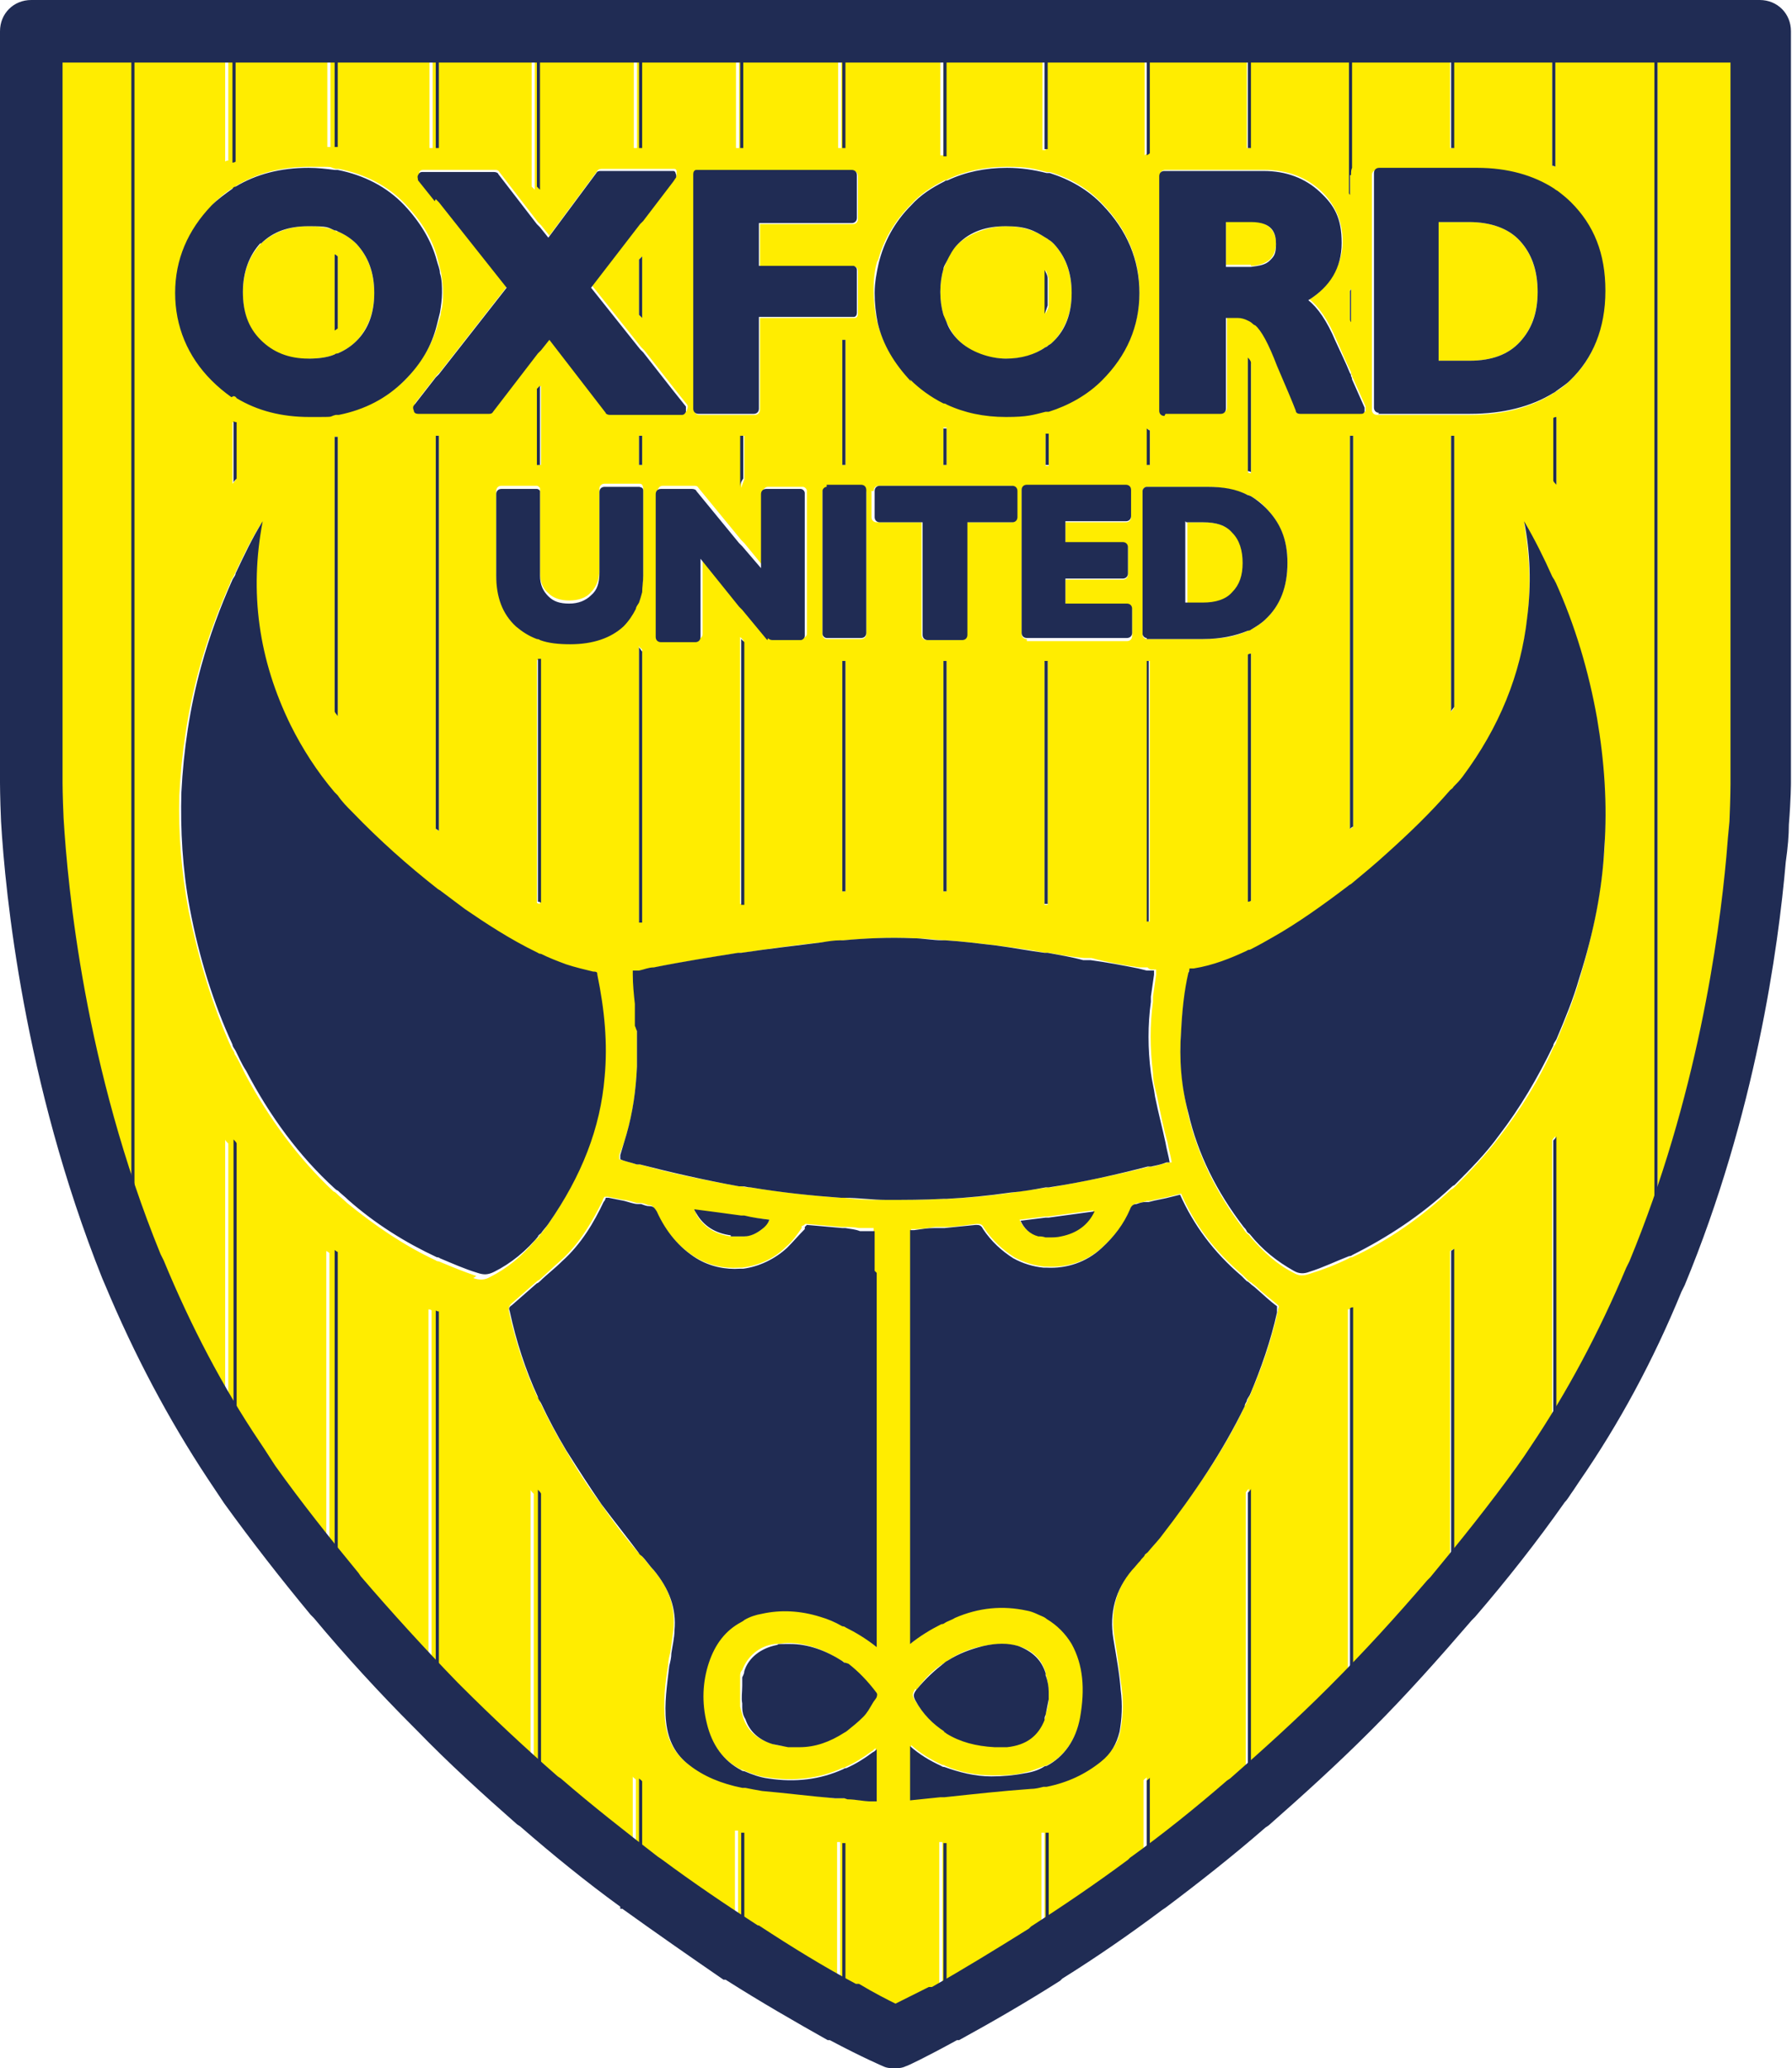
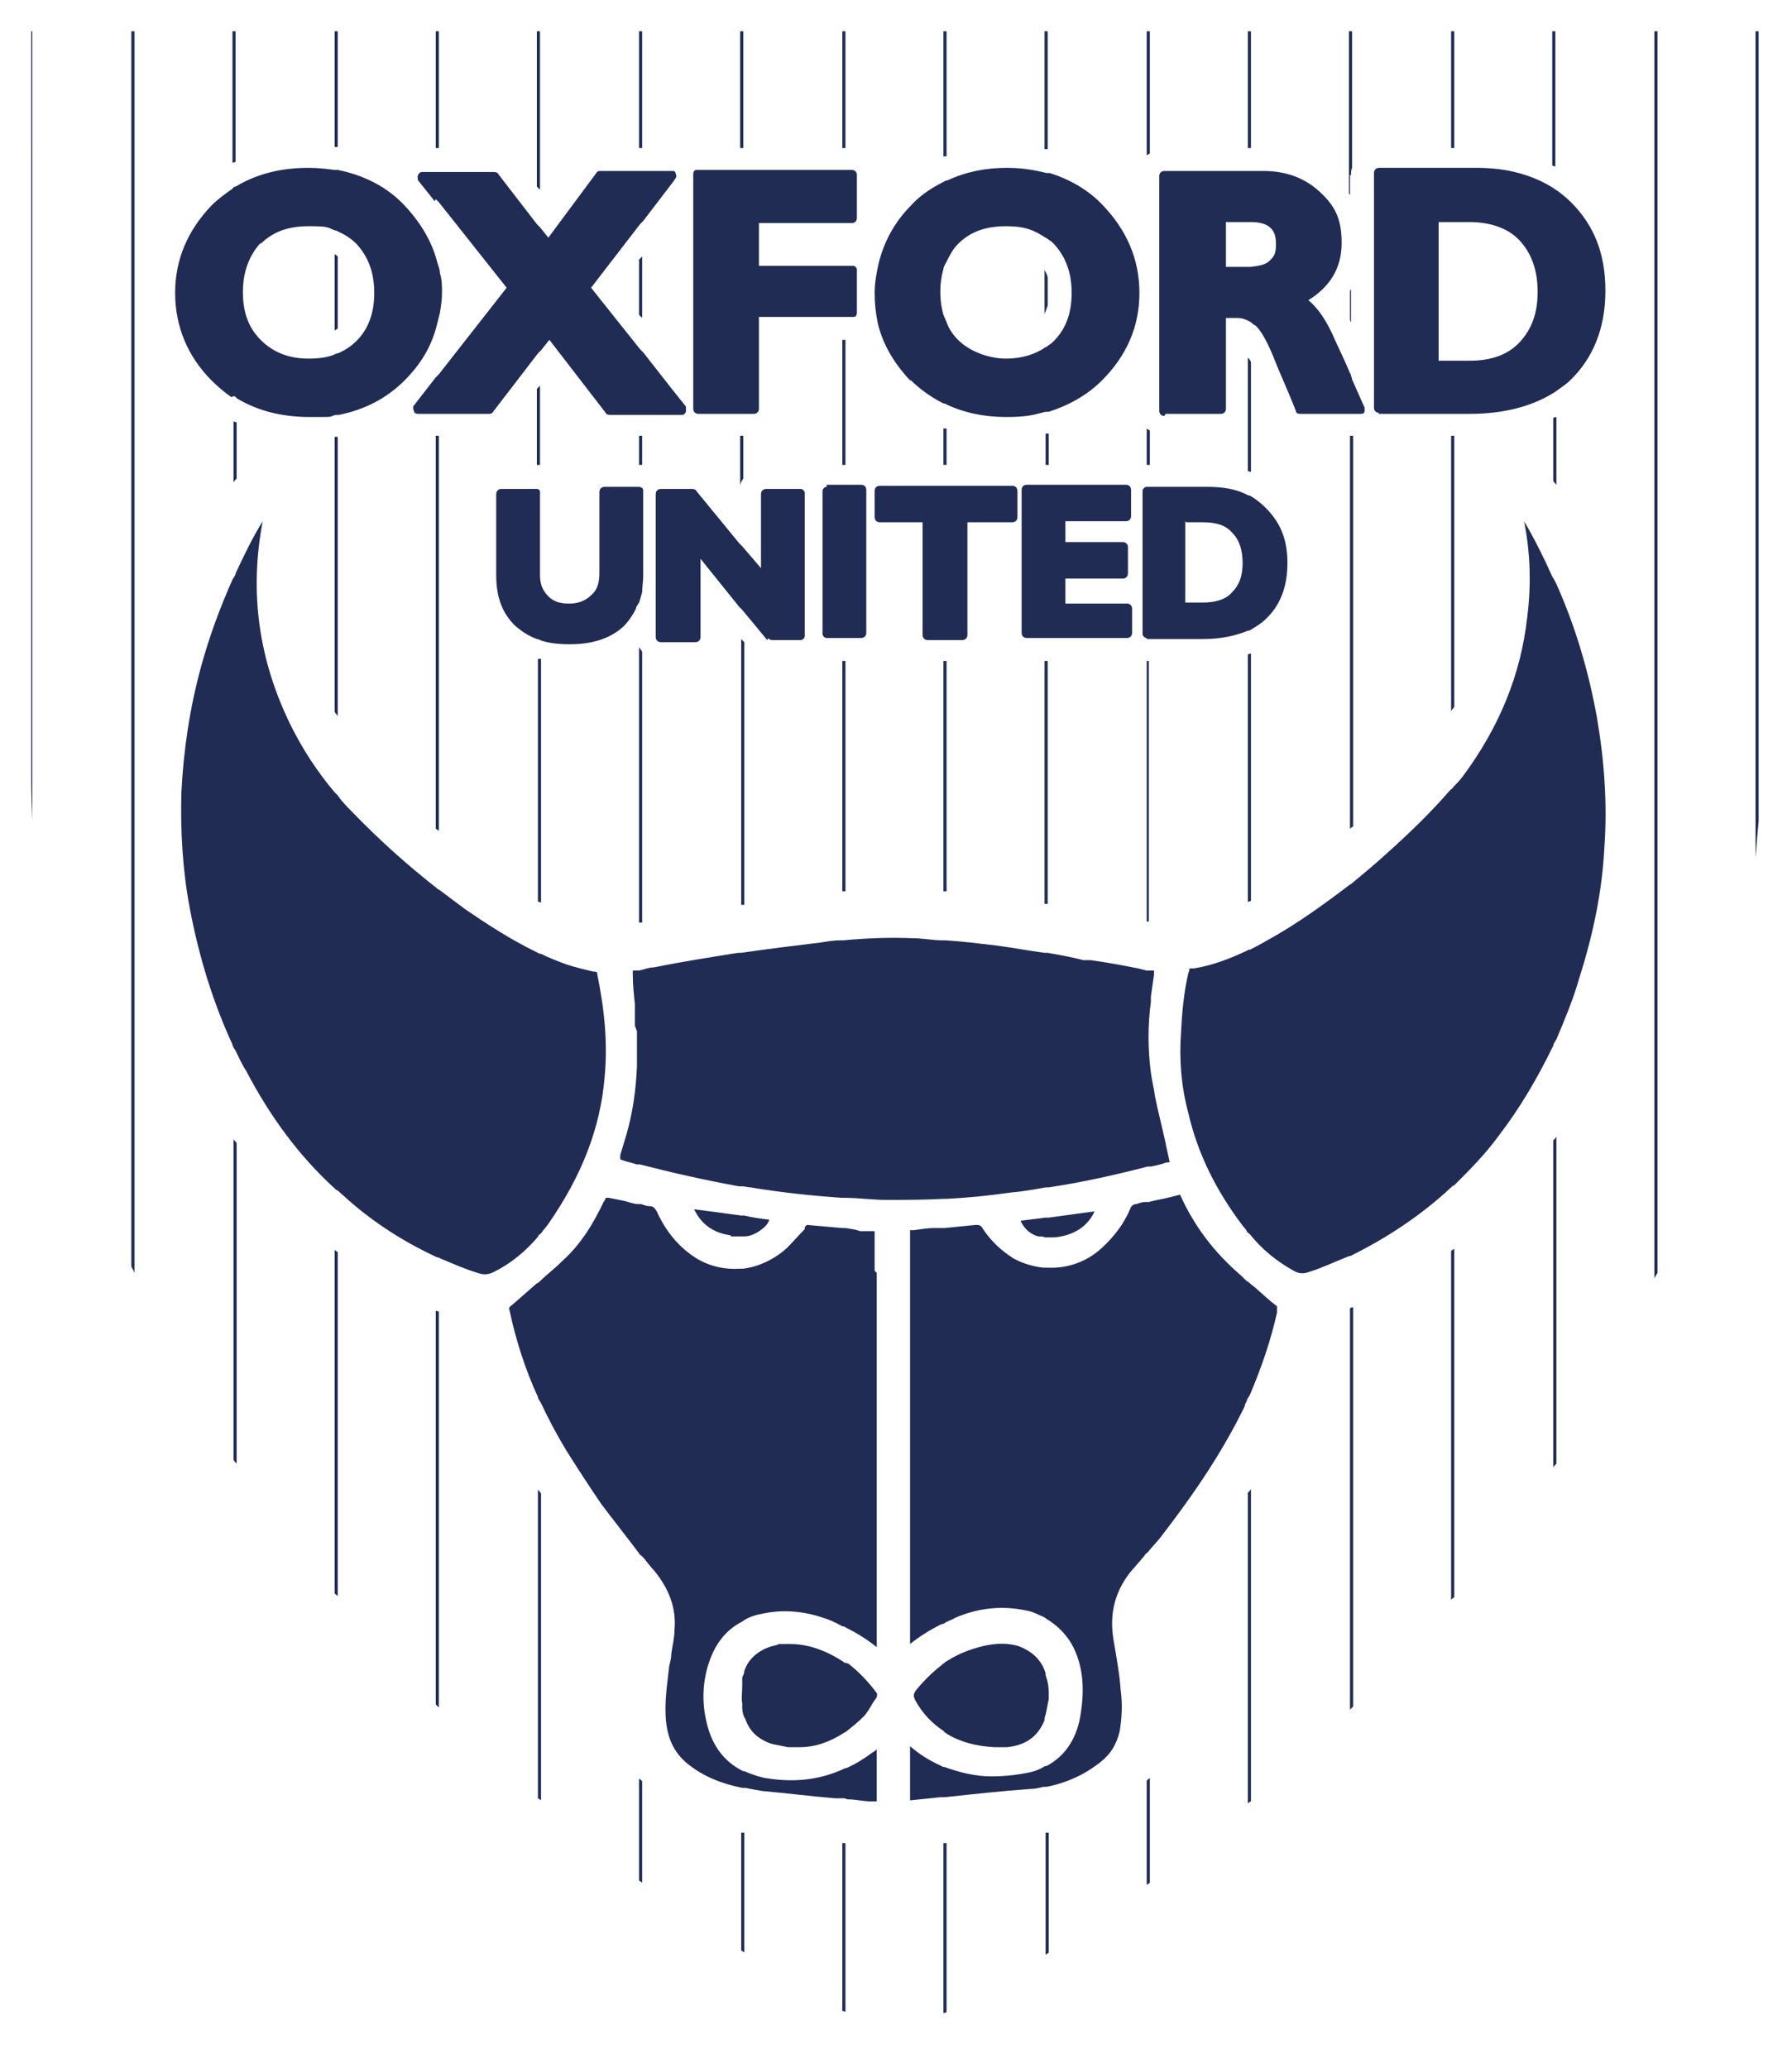
<svg xmlns="http://www.w3.org/2000/svg" id="Livello_1" version="1.1" viewBox="0 0 171.9 198.4">
  <defs>
    <style>
      .st0 {
        fill: #ffed00;
      }

      .st1 {
        fill: #202c54;
      }
    </style>
  </defs>
-   <path class="st0" d="M3.1,3v75.6c.4,7.3,2.2,24.7,9.5,42.8V3H3.1ZM168.7,3h0v75.9c.1-2.4.1-3.8.1-3.8V3h-.1ZM149.2,3v13c0,0-.2-.1-.3-.1V3h-9.5v11.2h-.3V3h-9.5v13c0,.2-.1.5-.1.7v1.9c0,0,0-.1-.1-.2V3h-9.5v11.2h-.3V3h-9.5v11.7c0,0-.2.1-.3.2V3h-9.5,0v11.4c0,0-.2,0-.3,0V3h-9.5v11.9c0,0-.2,0-.3,0V3h-9.5v11.2h-.3V3h0-9.5v11.2h-.3V3h-9.5v11.2h-.3V3h-9.5v15.2l-.3-.3V3h-9.5v11.2h-.3V3h-9.5v11.1c0,0-.2,0-.3,0V3h0-9.5v12.4c0,0-.2,0-.3.1V3h-9.5v119c2.5,6,5.6,12.1,9.5,18v-30.7c0,.1.2.3.3.4v30.7c.4.7.9,1.3,1.3,2,2.7,3.7,5.4,7.2,8.1,10.5v-32.9c0,0,.2.1.3.2v33c3.1,3.7,6.3,7.2,9.5,10.3v-37.9c0,0,.2,0,.3.1v38c3.2,3.2,6.4,6.1,9.5,8.8v-29.6c0,.1.2.3.3.4v29.4c3.3,2.8,6.5,5.3,9.5,7.6v-9.9c0,.1.2.2.3.3v9.7c3.4,2.5,6.6,4.7,9.5,6.6v-11.4c0,0,.2,0,.3,0v11.5c3.8,2.4,7,4.3,9.5,5.6v-16c0,0,.2,0,.3,0v16.2c3.1,1.6,4.9,2.4,4.9,2.4,0,0,1.7-.7,4.6-2.3v-16.3h.3s0,16.2,0,16.2c2.4-1.3,5.7-3.1,9.5-5.5v-11.6c0,0,.2,0,.3,0v11.5c2.9-1.8,6.1-4,9.5-6.5v-10c0-.1.2-.2.3-.3v10.1c3-2.2,6.2-4.8,9.5-7.6v-29.8c0-.1.2-.3.3-.4v30c3.1-2.7,6.3-5.6,9.5-8.8v-38.4c0,0,.2,0,.3-.1v38.3c3.2-3.2,6.3-6.6,9.5-10.3v-33.5c0,0,.2-.1.3-.2v33.4c2.9-3.4,5.7-7,8.4-10.8.4-.5.7-1,1.1-1.6v-31.4c0-.1.2-.3.3-.4v31.4c3.9-5.7,7-11.7,9.5-17.7V3h-9.5ZM129.5,27.9c0,0,0-.1.1-.2v3.2c0,0,0-.2-.1-.3v-2.7ZM111.3,16.8c0-.3.2-.5.5-.5h9.5c2.2,0,4,.7,5.4,2,1.4,1.3,2.1,3,2.1,4.9s-1.1,4.3-3.2,5.5c.9.7,1.8,2,2.6,3.9.5,1.1.9,2.1,1.4,3.1,0,.1,0,.2.1.3,0,0,0,.2.1.3.4.9.8,1.8,1.2,2.7,0,.1,0,.3,0,.4,0,.1-.2.2-.4.2h-5.8c-.2,0-.3-.1-.4-.3-.3-.7-1-2.2-1.8-4.3-.8-2-1.6-3.3-2.1-3.9,0,0-.2-.2-.3-.2,0,0-.2-.1-.3-.2-.4-.2-.7-.3-1.1-.3h-1.1v8.7c0,.3-.2.5-.5.5h-5.3c-.3,0-.5-.2-.5-.5v-22.5ZM129.8,41.8v37.5c0,0-.2.2-.3.2v-37.7h.3ZM120,34.9v10.5c0,0-.2,0-.3-.1v-10.9c0,.2.2.3.3.5M110,41.1c0,0,.2.1.3.2v3.3h-.2s0,0,0,0v-3.5ZM109.6,47.1c0-.2.2-.4.4-.4,0,0,0,0,0,0h5.8c1.5,0,2.8.3,3.9.8,0,0,.2,0,.3.1.5.3,1,.6,1.4,1.1,1.4,1.4,2.1,3.1,2.1,5.3s-.7,4.1-2.1,5.4c-.4.4-.9.7-1.4,1,0,0-.2,0-.3.1-1.2.6-2.6.8-4.3.8h-5.4s0,0,0,0c-.2,0-.4-.2-.4-.4v-13.7ZM120,62.7v23.7c0,0-.2,0-.3.1v-23.7c0,0,.2,0,.3-.1M110.3,63.4v25h-.2s0,0,0,0v-25s0,0,0,0h.2ZM84.2,25.1c.5-2,1.6-3.9,3.2-5.5.9-1,2-1.7,3.2-2.3,0,0,.2,0,.3-.1,1.7-.8,3.6-1.2,5.7-1.2s2.6.2,3.8.5c0,0,.2,0,.3,0,2,.6,3.7,1.6,5.1,3.1,2.3,2.4,3.5,5.2,3.5,8.4s-1.2,6.1-3.6,8.4c-1.4,1.4-3.1,2.4-5.1,3,0,0-.2,0-.3,0-1.2.3-2.4.5-3.8.5-2.1,0-4-.4-5.7-1.2,0,0-.2,0-.3-.1-1.2-.6-2.2-1.3-3.2-2.3-1.6-1.6-2.7-3.5-3.2-5.6-.2-.9-.3-1.9-.3-2.9s.1-2,.4-2.9M98.5,61.3c-.3,0-.5-.2-.5-.5v-13.7c0-.3.2-.5.5-.5h9.5c.3,0,.5.2.5.5v2.5c0,.3-.2.5-.5.5h-5.8v2h5.5c.3,0,.5.2.5.5v2.5c0,.3-.2.5-.5.5h-5.5v2.4h5.9c.3,0,.5.2.5.5v2.5c0,.3-.2.5-.5.5h-9.6ZM100.5,63.4v23.4c0,0-.2,0-.3,0v-23.3h.3ZM100.3,44.6v-2.9c0,0,.2,0,.3,0v3h-.3ZM90.8,41.1v3.5h-.3v-3.6c0,0,.2,0,.3,0M83.8,47.1c0-.3.2-.5.5-.5h12.7c.3,0,.5.2.5.5v2.5c0,.3-.2.5-.5.5h-4.3v10.8c0,.3-.2.5-.5.5h-3.3c-.3,0-.5-.2-.5-.5v-10.8h-4.3c-.3,0-.5-.2-.5-.5v-2.5ZM90.8,63.4v22.1c0,0-.2,0-.3,0v-22.1h.3ZM83.1,47.1v13.7c0,.3-.2.5-.5.5h-3.3s0,0,0,0c-.2,0-.4-.2-.4-.4v-13.7c0-.2.2-.4.4-.4,0,0,0,0,0,0h3.3c.3,0,.5.2.5.5M81.1,63.4v22.1c0,0-.2,0-.3,0v-22.1h.3ZM80.8,32.6h.3v12h-.3v-12ZM66.6,16.8c0-.2.1-.4.3-.4,0,0,.1,0,.2,0h14.7c.3,0,.5.2.5.5v4.1c0,.3-.2.5-.5.5h-8.9v4.1h8.9c0,0,.1,0,.2,0,.2,0,.3.2.3.4v4.1c0,.2-.1.4-.3.4,0,0-.1,0-.2,0h-8.9v8.8c0,.3-.2.5-.5.5h-5.3c-.3,0-.5-.2-.5-.5v-22.5ZM71.1,57.9l-3.7-4.6v7.5c0,.3-.2.5-.5.5h-3.3c-.3,0-.5-.2-.5-.5v-13.7c0-.3.2-.5.5-.5h3c.1,0,.3,0,.4.2l4.1,5,.3.3,1.8,2.2v-7.1c0-.3.2-.5.5-.5h3.3s0,0,0,0c.2,0,.4.2.4.4v13.7c0,.2-.2.4-.4.4,0,0,0,0,0,0h-2.7c-.1,0-.3,0-.4-.2l-2.4-2.9-.3-.3ZM71.3,61.5v25.2c0,0-.2,0-.3,0v-25.6l.3.3ZM71.1,46.7v-4.9h.3v4.2c-.1.2-.2.5-.3.8M40.2,16.6c0-.2.2-.3.4-.3h6.9c.1,0,.3,0,.4.2l3.7,4.8.3.3.8,1,4.6-6.2c0-.1.2-.2.4-.2h6.8c0,0,.1,0,.2,0,.1,0,.2.1.2.2,0,.2,0,.3,0,.5l-.2.3-2.9,3.8-.3.3-4.7,6.1,4.7,5.9.3.3,2.9,3.7,1.2,1.5c.1.1.1.3,0,.5,0,.2-.2.3-.4.3h-6.9c-.1,0-.3,0-.4-.2l-5.4-7-.8,1-.3.3-4.3,5.6c0,.1-.2.2-.4.2h-6.8c-.2,0-.3-.1-.4-.3,0-.2,0-.3,0-.5l2.1-2.7.3-.3,6.5-8.3-6.5-8.2-.3-.3-1.6-2c-.1-.1-.1-.3,0-.5M61.6,24.6v5.9l-.3-.3v-5.3l.3-.3ZM61.3,57.5c0,.2-.2.4-.3.6-.3.7-.7,1.2-1.2,1.7-1.2,1.1-2.9,1.7-5.1,1.7s-2-.1-2.9-.4c0,0-.2,0-.3-.1-.8-.3-1.4-.7-2-1.2-1.2-1.1-1.9-2.8-1.9-4.9v-7.8c0-.3.2-.5.5-.5h3.3s0,0,.1,0c.1,0,.2.1.3.2,0,0,0,.1,0,.2v7.9c0,.8.2,1.5.8,2,.5.5,1.2.7,2,.7s1.6-.2,2.1-.8c.5-.5.8-1.2.8-2.2v-7.7c0-.3.2-.5.5-.5h3.3s0,0,0,0c.1,0,.2,0,.3.1,0,0,.1.2.1.3v7.8c0,.6,0,1.1-.1,1.6,0,.4-.2.7-.3,1M61.6,62.4v26c0,0-.2,0-.3,0v-26.5c0,.2.2.3.3.4M51.8,63.3v23.4c0,0-.2,0-.3-.1v-23.3c0,0,.2,0,.3,0M51.6,44.6v-7.3l.3-.3v7.6c0,0-.2,0-.3,0M61.3,44.6v-2.8h.3v2.8c0,0-.2,0-.3,0M42.1,41.8v37.9c0,0-.2-.1-.3-.2v-37.7h.3ZM20.4,19.6c.6-.6,1.3-1.2,2-1.6,0,0,.2-.1.3-.2,2-1.2,4.3-1.8,7-1.8s1.7,0,2.5.2c0,0,.2,0,.3,0,2.5.5,4.7,1.6,6.4,3.4,1.5,1.6,2.6,3.3,3.1,5.3.1.4.2.8.3,1.2.1.6.2,1.3.2,1.9s0,1.3-.2,1.9c0,.4-.2.8-.3,1.2-.5,1.9-1.6,3.7-3.1,5.3-1.7,1.7-3.9,2.8-6.3,3.3,0,0-.2,0-.3,0-.8.1-1.6.2-2.5.2-2.7,0-5-.6-7-1.8,0,0-.2,0-.3-.2-.7-.4-1.3-1-1.9-1.6-2.4-2.4-3.5-5.2-3.5-8.4s1.2-6,3.5-8.4M32.4,41.9v26.8c0-.2-.2-.3-.3-.5v-26.3c0,0,.2,0,.3,0M22.6,40.6v5.4c0,.1-.2.3-.3.4v-5.9c0,0,.2,0,.3.1M45.7,122.4c-1.2-.4-2.4-.9-3.6-1.4,0,0-.2,0-.3-.1-3-1.4-5.8-3.3-8.5-5.5-.3-.3-.7-.6-1-.9,0,0-.2-.2-.3-.2-3.4-3.2-6.2-7-8.5-11.3-.3-.6-.6-1.3-1-1.9,0-.2-.2-.4-.3-.6-1.8-4-3.1-8.3-4.1-13.1-.7-3.7-1-7.5-.9-11.1.2-4,.8-8.1,1.9-12.1.8-2.9,1.8-5.6,3-8.3,0-.2.2-.4.3-.6.8-1.7,1.6-3.4,2.6-5-1.3,6.7-.4,13.3,2.7,19.6,1.1,2.2,2.5,4.4,4.2,6.4,0,.1.2.2.3.3.5.5.9,1.1,1.4,1.6,2.6,2.7,5.3,5.1,8.1,7.3,0,0,.2.1.3.2.8.6,1.6,1.2,2.4,1.8,1.9,1.3,4.3,2.9,7,4.2,0,0,.2,0,.3.1.8.3,1.6.7,2.4,1,.9.3,1.8.5,2.6.7.3,0,.3.1.4.3.7,3.4,1,6.6.7,9.8-.4,4.9-2.2,9.5-5.4,14.1-.2.3-.5.6-.7.9,0,.1-.2.2-.3.3-1.3,1.6-2.8,2.8-4.4,3.6-.5.3-1,.3-1.6.1M84,157.9c-1-.8-2-1.4-3-1.9,0,0-.2,0-.3-.1-.7-.3-1.4-.7-2.1-.9-1.9-.6-3.8-.7-5.6-.3-.6.1-1.2.3-1.7.6,0,0-.2.1-.3.2-1.5.8-2.5,2.1-3.1,3.9-.6,1.9-.7,3.8-.2,5.8.5,2.1,1.6,3.6,3.3,4.5,0,0,.2.1.3.1.7.3,1.4.6,2.3.7,2.6.4,5,.1,7.2-.9,0,0,.2,0,.3-.1.9-.4,1.7-.9,2.5-1.5.1,0,.2-.2.4-.3,0,1.6,0,3.2,0,5.1h-.5c-.8-.1-1.6-.2-2.3-.3h0s-.3,0-.3,0h-.9c-2.3-.3-4.6-.6-7-.8-.6,0-1.1-.2-1.6-.3,0,0-.2,0-.3,0-1.9-.4-3.6-1.1-5.1-2.2-1.3-1-2-2.3-2.2-4.1-.2-1.8,0-3.7.3-5.4,0-.4.1-.8.2-1.2.1-.7.2-1.4.3-2.2.2-2.1-.4-4-2-5.8-.4-.4-.7-.9-1.1-1.3,0-.1-.2-.2-.3-.3-1.3-1.5-2.5-3.1-3.6-4.7-1.2-1.6-2.3-3.3-3.4-5.2-.9-1.5-1.7-3-2.4-4.5,0-.2-.2-.4-.3-.6-1.2-2.6-2.1-5.4-2.7-8.2,0-.3,0-.3.2-.6.8-.7,1.6-1.4,2.4-2.1,0,0,.2-.2.3-.2.7-.6,1.4-1.3,2.1-1.9,1.9-1.7,3.1-3.9,4-5.7,0-.1.1-.3.2-.4.1,0,.2,0,.3,0,.5.1,1,.2,1.5.3.4,0,.9.2,1.3.3,0,0,.2,0,.3,0,.3,0,.5.1.8.2.4,0,.5.2.7.5.9,2,2.2,3.5,3.8,4.5,1.3.8,2.8,1.1,4.2,1,0,0,.2,0,.3,0,1.5-.2,3-.8,4.2-2,.6-.5,1.1-1.2,1.5-1.8v-.2c.2,0,.3-.2.4-.2,1.1.1,2.3.2,3.4.3,0,0,.2,0,.3,0,.5,0,.9,0,1.4.1h1.4c0,.3,0,.4,0,.6v3.4c0,6.8,0,13.7,0,20.5,0,3.6,0,7.1,0,10.7v4.7ZM83.9,162.7c-.1.2-.3.4-.4.6-.3.5-.6,1-.9,1.3-.5.5-1,.9-1.5,1.3,0,0-.2.1-.3.2-1.3.9-2.7,1.3-4.3,1.4-.1,0-.2,0-.4,0h-.1c0,0-.1,0-.2,0-.1,0-.3,0-.4,0-.5,0-1-.1-1.5-.3-1.3-.4-2.2-1.2-2.6-2.4-.1-.3-.2-.7-.3-1.1,0-.1,0-.3,0-.4,0-.5,0-1.1,0-1.7,0-.3,0-.5,0-.8,0-.2,0-.4.2-.6.5-1.3,1.6-2.3,3.1-2.5.4,0,.9-.1,1.3-.1,1.7,0,3.4.6,5.1,1.7,0,0,.2,0,.2.1,0,0,0,0,0,0,.9.7,1.8,1.5,2.7,2.8.2.2.1.3,0,.4M66.6,116.1c1.5.2,3,.4,4.5.6,0,0,.2,0,.3,0,.8.1,1.6.2,2.4.3-.1.3-.4.6-.7.9-.5.4-1,.6-1.7.7,0,0-.2,0-.3,0-.3,0-.6,0-1,0-1.5-.2-2.6-.9-3.3-2.1,0-.1-.1-.3-.2-.4M85,115.1c-1.3,0-2.6,0-4-.2,0,0-.2,0-.3,0-2.8-.2-5.6-.5-8.7-1-.3,0-.5,0-.8-.1,0,0-.2,0-.3,0-3.3-.6-6.4-1.2-9.5-2.1,0,0-.2,0-.3,0-.6-.2-1.1-.3-1.7-.5v-.4c.3-.7.5-1.3.7-2,.6-2,.9-4.2,1-6.5,0-1.1,0-2.2,0-3.4,0-.2,0-.3,0-.5v-2.1c-.2-.9-.3-1.9-.3-2.8,0-.1,0-.3,0-.4h.3c0,0,0,0,0,0,0,0,.2,0,.3,0,.5,0,.9-.2,1.4-.3,3-.6,5.6-1,8.1-1.4,0,0,.2,0,.3,0,2.7-.4,5.3-.8,7.7-1,.6,0,1.2-.1,1.8-.2,0,0,.2,0,.3,0,2.1-.2,4.4-.3,6.7-.2.9,0,1.8.1,2.8.2,0,0,.2,0,.3,0,1.5.1,3.1.3,4.9.5,1.5.2,3.1.4,4.6.7,0,0,.2,0,.3,0,1.1.2,2.3.4,3.4.5h.7c1.5.4,3.1.7,4.6.9h.8c0,.1.3.2.3.2h.5c0,0,0,.5,0,.5-.1.7-.2,1.4-.3,2.1,0,.2,0,.4,0,.5-.3,2.2-.3,4.4,0,6.8,0,.8.2,1.5.4,2.3.3,1.5.6,3,1,4.4.1.6.3,1.3.4,1.9,0,0,0,0,0,0,0,0-.2,0-.3,0-.5.1-1,.3-1.5.4,0,0-.2,0-.3,0-3.1.8-6.2,1.4-9.5,2,0,0-.2,0-.3,0-1.1.2-2.3.3-3.4.5-2,.3-4.1.5-6.1.6,0,0-.2,0-.3,0-1.9.1-3.7.1-5.5.1M104.9,116.1s0,0,0,0c-.6,1.3-1.6,2-3.2,2.4-.4,0-.8.1-1.2.1,0,0-.2,0-.3,0-.2,0-.4,0-.7-.1-.8-.2-1.4-.8-1.7-1.5l2.4-.3h.3s4.4-.6,4.4-.6ZM122.6,125.7c-.6,2.7-1.5,5.4-2.6,7.9,0,.2-.2.4-.3.6,0,.2-.1.3-.2.5-2,4.3-4.7,8.2-8.1,12.6-.4.5-.8,1-1.2,1.4,0,.1-.2.2-.3.3-.1.2-.3.3-.4.5-.3.3-.5.6-.8.9-1.6,1.9-2.2,4.1-1.8,6.6.3,1.8.5,3.4.7,4.9.2,1.6.1,2.8-.1,4-.2,1.2-.8,2.1-1.8,2.9-1.5,1.2-3.2,2-5.2,2.4,0,0-.2,0-.3,0-.4,0-.8.1-1.2.2-2.8.3-5.5.6-8.3.9,0,0-.2,0-.3,0,0,0,0,0-.1,0l-2.9.3c0-.3,0-.6,0-.9,0-.3,0-.5,0-.8,0-.7,0-1.5,0-2.4,0-.2,0-.5,0-.8,0-.1,0-.2,0-.3.9.8,1.9,1.4,3,1.9,0,0,.2,0,.3.1,1.4.6,2.9.9,4.5.9,1.1,0,2.2,0,3.2-.3.6-.1,1.2-.4,1.8-.6,0,0,.2,0,.3-.1,1.7-.9,2.7-2.5,3.2-4.6.5-2.7.3-5-.8-7.1-.6-1.1-1.4-1.9-2.4-2.4,0,0-.2-.1-.3-.2-.5-.3-1-.5-1.6-.6-2.2-.5-4.5-.3-6.9.7-.3.1-.7.3-1,.5,0,0-.2,0-.3.1-1,.5-2,1.1-3,1.9,0-7.3,0-14.7,0-21.8,0-5.9,0-11.9,0-17.9.1,0,.3,0,.4,0,.6,0,1.2-.1,1.9-.2.2,0,.4,0,.7,0,0,0,.2,0,.3,0,1,0,2-.2,3-.3.3,0,.5,0,.7.4.8,1.2,1.8,2.1,2.9,2.8.9.5,1.9.8,2.9.9,0,0,.2,0,.3,0,1.9.1,3.8-.5,5.3-1.9,1.2-1.1,2.1-2.3,2.7-3.7.1-.3.3-.4.6-.5.3,0,.6-.1.9-.2,0,0,.2,0,.3,0,.7-.2,1.5-.3,2.2-.5l.8-.2c1.3,3,3.2,5.5,5.9,7.8.2.2.3.3.5.5,0,0,.2.2.3.2.2.2.4.3.6.5.6.6,1.3,1.1,2,1.7.1.1.1.1,0,.4M87.9,162.1c.8-1.1,1.7-2,2.7-2.6,0,0,.2-.1.3-.2,1-.7,2.2-1.2,3.4-1.4,1.3-.3,2.4-.2,3.4,0,1.3.4,2.2,1.2,2.6,2.5,0,0,0,.2,0,.2.2.5.2,1,.3,1.6,0,.2,0,.5,0,.7,0,.5-.1,1-.3,1.5,0,.2,0,.3-.1.5-.6,1.5-1.7,2.4-3.6,2.6-.2,0-.5,0-.8,0-.1,0-.3,0-.4,0-1.8,0-3.3-.5-4.6-1.3,0,0-.2-.1-.3-.2-1.1-.7-2-1.7-2.8-3-.2-.4-.2-.5.1-1M153.9,81.5c-.3,4.1-1.1,8.2-2.4,12.5-.6,2.1-1.4,4-2.2,5.9,0,.2-.2.4-.3.6-1.4,3.2-3.2,6-5.2,8.6-1.3,1.7-2.8,3.3-4.3,4.8,0,0-.2.2-.3.2-2.9,2.7-6,4.9-9.5,6.5,0,0-.2,0-.3.1-1.2.6-2.5,1.1-3.8,1.5-.6.2-1,.2-1.5-.1-1.6-.8-2.9-2-4.2-3.5,0-.1-.2-.2-.3-.3-.1-.1-.2-.2-.3-.4-2.6-3.4-4.4-7.1-5.3-10.9-.6-2.6-.9-5.2-.7-7.9.1-2,.3-3.8.7-5.6,0-.2,0-.3.1-.4,0,0,.3,0,.4,0,1.9-.4,3.6-1,5.1-1.7,0,0,.2,0,.3-.1.8-.4,1.6-.8,2.2-1.2,2.4-1.3,4.8-3,7.2-4.9,0,0,.2-.1.3-.2,1.1-.9,2.3-1.9,3.5-3,2-1.8,4.1-3.8,6-6,0-.1.2-.2.3-.3.3-.3.6-.7.9-1,3.5-4.7,5.6-9.9,6.2-15.3.4-3.2.2-6.3-.3-9.2,1,1.7,1.9,3.5,2.7,5.3,0,.2.2.4.3.6,1.8,4.2,3.2,8.6,4,13.1.7,4.1.9,8.2.7,12.4M139.2,68.3v-26.5h.3v26c0,.2-.2.3-.3.5M149,46.1v-6c0,0,.2,0,.3-.1v6.5c0-.1-.2-.3-.3-.4M153.9,28c0,3.6-1.1,6.5-3.4,8.6-.4.4-.8.7-1.3,1,0,0-.2.1-.3.2-2.1,1.3-4.7,2-8,2h-8.8c-.3,0-.5-.2-.5-.5v-22.5c0-.3.2-.5.5-.5h9.4c2.9,0,5.4.7,7.4,2,0,0,.2.1.3.2.5.3.9.7,1.3,1.1,2.2,2.2,3.3,5,3.3,8.5M159,3v119.1c6.5-15.8,8.7-31.1,9.5-39.7V3h-9.5ZM29.6,34.4c.9,0,1.8-.1,2.5-.4,0,0,.2,0,.3-.1.7-.3,1.3-.7,1.8-1.2,1.1-1.2,1.7-2.7,1.7-4.6s-.6-3.5-1.7-4.7c-.5-.5-1.1-.9-1.8-1.2,0,0-.2,0-.3-.1-.7-.3-1.6-.4-2.5-.4-1.9,0-3.4.6-4.6,1.7-1.1,1.2-1.7,2.7-1.7,4.7s.6,3.5,1.7,4.6c1.2,1.2,2.7,1.8,4.6,1.8M32.1,24.4c0,0,.2.1.3.2v6.8c0,0-.2.2-.3.2v-7.3ZM90.8,30.9c.3.6.6,1.2,1.1,1.7,1.2,1.2,2.7,1.8,4.6,1.8s2.7-.4,3.8-1.1c0,0,.2-.1.3-.2.2-.1.4-.3.5-.4,1.1-1.2,1.7-2.7,1.7-4.6s-.6-3.5-1.7-4.7c-.2-.2-.3-.3-.5-.4,0,0-.2-.2-.3-.2-1-.7-2.3-1.1-3.8-1.1s-3.4.6-4.6,1.7c-.5.5-.9,1.1-1.1,1.7-.1.2-.2.5-.3.7-.2.7-.3,1.4-.3,2.2s.1,1.5.3,2.2c0,.2.2.5.3.7M100.3,25.9c.1.2.2.5.3.8v2.6c0,.3-.2.5-.3.8v-4.2ZM120,25.5c.7,0,1.3-.2,1.8-.6.4-.4.6-.9.6-1.6s-.3-2-2.4-2.1c0,0-.1,0-.2,0h-2.2v4.2h2.4s0,0,0,0M119.8,23.4h0c0,0,.1,0,.2,0h0s0,0,0,0h-.2ZM140.9,21.3h-2.9v13.3h3c2.1,0,3.7-.6,4.8-1.8,1.1-1.2,1.7-2.8,1.7-4.8s-.6-3.7-1.7-4.9c-1.1-1.2-2.8-1.8-4.9-1.8M118.3,56.8c.7-.7,1-1.6,1-2.8s-.3-2.2-1-2.9c-.7-.7-1.6-1-2.8-1h-1.6v7.8h1.7c1.3,0,2.2-.3,2.8-1" />
  <path class="st1" d="M12.6,3h0v118.4c0,.2.2.4.3.7V3h-.3ZM3,3v72.1s0,1.3.1,3.6V3h-.1ZM22.6,3h-.3v12.6c0,0,.2,0,.3-.1V3ZM22.4,140c0,.1.2.3.3.4v-30.7c0-.1-.2-.3-.3-.4v30.7ZM22.4,46.3c0-.1.2-.3.3-.4v-5.4c0,0-.2,0-.3-.1v5.9ZM32.1,152.8c0,.1.2.2.3.3v-33c0,0-.2-.1-.3-.2v32.9ZM32.4,3h-.3v11.1c0,0,.2,0,.3,0V3ZM32.1,68.2c0,.2.2.3.3.5v-26.8c0,0-.2,0-.3,0v26.3ZM32.4,24.6c0,0-.2-.2-.3-.2v7.3c0,0,.2-.1.3-.2v-6.8ZM41.8,163.5c0,0,.2.2.3.3v-38c0,0-.2,0-.3-.1v37.8ZM42.1,79.7v-37.9h-.3v37.7c0,0,.2.1.3.2M42.1,3h-.3v11.2h.3V3ZM51.8,3h-.3v14.9l.3.3V3ZM51.6,172.5c0,0,.2.1.3.2v-29.4c0-.1-.2-.3-.3-.4v29.6ZM51.8,37l-.3.3v7.3c0,0,.2,0,.3,0v-7.6ZM51.6,86.5c0,0,.2,0,.3.1v-23.4c0,0-.2,0-.3,0v23.3ZM61.3,180.4c0,0,.2.1.3.2v-9.7c0-.1-.2-.2-.3-.3v9.9ZM61.3,88.5c0,0,.2,0,.3,0v-26c-.1-.1-.2-.3-.3-.4v26.5ZM61.3,30.2l.3.3v-5.9l-.3.3v5.3ZM61.6,3h-.3v11.2h.3V3ZM61.6,41.8h-.3v2.8c0,0,.2,0,.3,0v-2.8ZM71.1,86.8c0,0,.2,0,.3,0v-25.2l-.3-.3v25.6ZM71.1,187.1c0,0,.2.1.3.2v-11.5c0,0-.2,0-.3,0v11.4ZM71.3,3h-.3v11.2h.3V3ZM71.3,41.8h-.3v4.9c0-.3.1-.5.3-.8v-4.2ZM81.1,3h-.3v11.2h.3V3ZM81.1,85.5v-22.1h-.3v22.1c0,0,.2,0,.3,0M80.8,192.9c0,0,.2,0,.3.1v-16.2c0,0-.2,0-.3,0v16ZM80.8,44.6h.3v-12h-.3v12ZM90.8,3h-.3v12c0,0,.2,0,.3,0V3ZM90.8,85.6v-22.2h-.3v22.1c0,0,.2,0,.3,0M90.5,44.6h.3v-3.5c0,0-.2,0-.3,0v3.6ZM90.5,193.1c0,0,.2,0,.3-.1v-16.2h-.3v16.3ZM100.3,41.7v2.9h.3v-3c0,0-.2,0-.3,0M100.5,26.7c0-.3-.2-.6-.3-.8v4.2c.1-.2.2-.5.3-.8v-2.6ZM100.5,86.8v-23.4h-.3v23.3c0,0,.2,0,.3,0M100.3,187.5c0,0,.2-.1.3-.2v-11.5c0,0-.2,0-.3,0v11.6ZM100.5,3h-.3v11.3c0,0,.2,0,.3,0V3ZM110,63.4v25s0,0,0,0h.2s0-25,0-25h-.2s0,0,0,0M110,180.8c0,0,.2-.1.3-.2v-10.1c0,.1-.2.2-.3.3v10ZM110.3,44.6v-3.3c0,0-.2-.1-.3-.2v3.5s0,0,0,0h.2ZM110.3,3h-.3v11.9c0,0,.2-.1.3-.2V3ZM120,3h-.3v11.2h.3V3ZM119.7,173c0,0,.2-.2.3-.2v-30c0,.1-.2.3-.3.4v29.8ZM119.7,45.2c0,0,.2,0,.3.1v-10.5c0-.2-.2-.4-.3-.5v10.9ZM119.7,86.5c0,0,.2,0,.3-.1v-23.7c0,0-.2,0-.3.1v23.7ZM120,23.4h0c0,0-.1,0-.2,0h0s.2,0,.2,0c0,0,0,0,0,0M129.8,79.3v-37.5h-.3v37.7c0,0,.2-.2.3-.2M129.6,16.8c0-.3,0-.5.1-.7V3h-.3v15.5c0,0,0,.1.1.2v-1.9ZM129.6,27.7c0,0,0,.1-.1.2v2.7c0,0,0,.2.1.3v-3.2ZM129.5,164c0,0,.2-.2.3-.3v-38.3c0,0-.2,0-.3.1v38.4ZM139.5,3h-.3v11.2h.3V3ZM139.2,153.5c0-.1.2-.2.3-.3v-33.4c0,0-.2.1-.3.2v33.5ZM139.5,67.8v-26h-.3v26.5c0-.2.2-.3.3-.5M149,46.1c0,.1.2.3.3.4v-6.5c0,0-.2,0-.3.1v6ZM149,140.8c0-.1.2-.3.3-.4v-31.4c0,.1-.2.3-.3.4v31.4ZM149.2,3h-.3v12.9c0,0,.2,0,.3.1V3ZM158.7,3h0v119.7c0-.2.2-.4.3-.6V3h-.3ZM168.7,3h-.3v79.3c.1-1.3.2-2.5.3-3.5V3ZM90.8,115c2-.1,4-.3,6.1-.6,1.2-.1,2.3-.3,3.4-.5,0,0,.2,0,.3,0,3.3-.5,6.4-1.2,9.5-2,0,0,.2,0,.3,0,.5-.1,1-.2,1.5-.4,0,0,.2,0,.3,0,0,0,0,0,0,0-.1-.6-.3-1.3-.4-1.9-.3-1.4-.7-2.9-1-4.4-.1-.8-.3-1.5-.4-2.3-.3-2.3-.3-4.6,0-6.8,0-.2,0-.4,0-.5.1-.7.2-1.4.3-2.1v-.4c0,0-.4,0-.4,0h-.3s-.8-.2-.8-.2c-1.5-.3-3.1-.6-4.6-.8h-.7c-1.1-.3-2.3-.5-3.4-.7,0,0-.2,0-.3,0-1.5-.2-3.1-.5-4.6-.7-1.7-.2-3.3-.4-4.9-.5,0,0-.2,0-.3,0-.9,0-1.9-.2-2.8-.2-2.3-.1-4.6,0-6.7.2,0,0-.2,0-.3,0-.6,0-1.2.1-1.8.2-2.4.3-5,.6-7.7,1,0,0-.2,0-.3,0-2.5.4-5.1.8-8.1,1.4-.5,0-.9.2-1.4.3,0,0-.2,0-.3,0h0s-.3,0-.3,0c0,.1,0,.3,0,.4,0,.9.1,1.9.2,2.8v2.1c.1.2.1.3.2.5,0,1.2,0,2.3,0,3.4-.1,2.3-.4,4.4-1,6.5-.2.7-.4,1.3-.6,2v.4c.4.2,1,.3,1.6.5,0,0,.2,0,.3,0,3.1.8,6.2,1.5,9.5,2.1,0,0,.2,0,.3,0,.3,0,.5.1.8.1,3,.5,5.9.8,8.7,1,0,0,.2,0,.3,0,1.3,0,2.7.2,4,.2,1.8,0,3.6,0,5.5-.1,0,0,.2,0,.3,0M81.1,159.5s0,0,0,0c0,0-.2,0-.2-.1-1.7-1.1-3.4-1.7-5.1-1.7s-.9,0-1.3.1c-1.5.3-2.7,1.2-3.1,2.5,0,.2-.1.4-.2.6,0,.3,0,.5,0,.8,0,.6-.1,1.2,0,1.7,0,.1,0,.3,0,.4,0,.4.1.8.3,1.1.4,1.2,1.3,2,2.6,2.4.5.1,1,.2,1.5.3.1,0,.3,0,.4,0,0,0,.1,0,.2,0h.1c.1,0,.2,0,.4,0,1.5,0,2.9-.5,4.3-1.4,0,0,.2-.1.3-.2.5-.4,1-.8,1.5-1.3.4-.4.6-.8.9-1.3.1-.2.3-.4.4-.6,0-.1.1-.2,0-.4-.9-1.2-1.8-2.1-2.7-2.8M90.5,166.1c0,0,.2.1.3.2,1.3.8,2.8,1.2,4.6,1.3.1,0,.3,0,.4,0,.3,0,.5,0,.8,0,1.9-.2,3-1.1,3.6-2.6,0-.2,0-.3.1-.5.1-.5.2-1,.3-1.5v-.7c0-.5-.1-1.1-.3-1.6,0,0,0-.2,0-.2-.4-1.3-1.3-2.1-2.6-2.6-1-.3-2.1-.3-3.4,0-1.2.3-2.3.7-3.4,1.4,0,0-.2.1-.3.2-.9.7-1.8,1.5-2.7,2.6-.3.4-.3.6-.1,1,.7,1.3,1.7,2.3,2.8,3M122.5,125.3c-.7-.5-1.3-1.1-2-1.7-.2-.2-.4-.3-.6-.5,0,0-.2-.2-.3-.2-.2-.2-.3-.3-.5-.5-2.7-2.3-4.6-4.9-5.9-7.8l-.8.2c-.7.2-1.5.3-2.2.5,0,0-.2,0-.3,0-.3,0-.6.1-.9.2-.3,0-.5.2-.6.5-.6,1.4-1.5,2.6-2.7,3.7-1.5,1.4-3.4,2-5.3,1.9,0,0-.2,0-.3,0-1-.1-2-.4-2.9-.9-1.1-.7-2.1-1.6-2.9-2.8-.2-.4-.4-.4-.7-.4-1,.1-2,.2-3,.3,0,0-.2,0-.3,0-.2,0-.4,0-.7,0-.6,0-1.2.1-1.9.2-.1,0-.3,0-.4,0,0,6,0,12.1,0,17.9,0,7.1,0,14.5,0,21.8,1-.8,2-1.4,3-1.9,0,0,.2,0,.3-.1.3-.2.7-.3,1-.5,2.3-1,4.6-1.2,6.9-.7.6.1,1.1.4,1.6.6,0,0,.2.1.3.2,1,.6,1.8,1.4,2.4,2.4,1.1,2,1.3,4.3.8,7.1-.4,2.1-1.5,3.7-3.2,4.6,0,0-.2,0-.3.1-.5.3-1.1.5-1.8.6-1,.2-2.1.3-3.2.3-1.6,0-3.1-.4-4.5-.9,0,0-.2,0-.3-.1-1.1-.5-2.1-1.1-3-1.9,0,0,0,.2,0,.3,0,.3,0,.5,0,.8,0,.9,0,1.7,0,2.4,0,.3,0,.5,0,.8,0,.3,0,.6,0,.9l2.9-.3s0,0,.1,0c0,0,.2,0,.3,0,2.8-.3,5.5-.6,8.3-.8.4,0,.8-.1,1.2-.2,0,0,.2,0,.3,0,2-.4,3.7-1.2,5.2-2.4,1-.8,1.5-1.7,1.8-2.9.2-1.2.3-2.5.1-4-.1-1.5-.4-3.1-.7-4.9-.4-2.5.2-4.7,1.8-6.6.3-.3.5-.6.8-.9.1-.2.3-.3.4-.5,0-.1.2-.2.3-.3.4-.5.8-.9,1.2-1.4,3.4-4.4,6-8.3,8.1-12.6,0-.2.1-.3.2-.5,0-.2.2-.4.3-.6,1.1-2.6,2-5.2,2.6-7.9,0-.3,0-.3,0-.4M70.1,118.6c.3,0,.7,0,1,0,0,0,.2,0,.3,0,.6,0,1.2-.3,1.7-.7.4-.3.6-.6.7-.9-.8-.1-1.6-.2-2.4-.4,0,0-.2,0-.3,0-1.4-.2-3-.4-4.5-.6,0,.1.1.2.2.4.7,1.2,1.8,1.9,3.3,2.1M100.3,116.8l-2.4.3c.3.7.9,1.3,1.7,1.5.2,0,.4,0,.7.1,0,0,.2,0,.3,0,.4,0,.8,0,1.2-.1,1.5-.3,2.6-1.1,3.2-2.4,0,0,0,0,0,0l-4.4.6h-.3ZM51.6,118.6c0-.1.2-.2.3-.3.2-.3.5-.6.7-.9,3.2-4.6,5-9.2,5.4-14.1.3-3.2,0-6.4-.7-9.8,0-.2,0-.3-.4-.3-.8-.2-1.7-.4-2.6-.7-.8-.3-1.6-.6-2.4-1,0,0-.2,0-.3-.1-2.7-1.3-5.1-2.9-7-4.2-.8-.6-1.6-1.2-2.4-1.8,0,0-.2-.1-.3-.2-2.8-2.2-5.5-4.6-8.1-7.3-.5-.5-1-1-1.4-1.6,0,0-.2-.2-.3-.3-1.7-2-3.1-4.2-4.2-6.4-3.1-6.3-4-12.8-2.7-19.6-1,1.6-1.8,3.3-2.6,5,0,.2-.2.4-.3.6-1.2,2.7-2.2,5.4-3,8.3-1.1,4-1.7,8.1-1.9,12.1-.1,3.6.1,7.4.8,11.1.9,4.8,2.3,9.2,4.1,13.1,0,.2.2.4.3.6.3.6.6,1.3,1,1.9,2.3,4.4,5.1,8.2,8.5,11.3,0,0,.2.2.3.2.3.3.7.6,1,.9,2.6,2.3,5.5,4.1,8.5,5.5,0,0,.2,0,.3.1,1.2.5,2.3,1,3.6,1.4.6.2,1,.2,1.6-.1,1.6-.8,3.1-2,4.4-3.6M149.2,55.9c0-.2-.2-.4-.3-.6-.8-1.8-1.7-3.6-2.7-5.3.6,3,.7,6.1.3,9.2-.6,5.5-2.7,10.6-6.2,15.3-.3.4-.6.7-.9,1,0,.1-.2.2-.3.3-1.9,2.2-4,4.2-6,6-1.2,1.1-2.3,2-3.5,3,0,0-.2.1-.3.2-2.5,1.9-4.9,3.6-7.2,4.9-.7.4-1.4.8-2.2,1.2,0,0-.2,0-.3.1-1.5.7-3.2,1.4-5.1,1.7-.2,0-.3,0-.4,0,0,0,0,.3-.1.4-.4,1.7-.6,3.6-.7,5.6-.2,2.7,0,5.3.7,7.9.9,3.9,2.7,7.5,5.3,10.9.1.1.2.2.3.4,0,.1.2.2.3.3,1.2,1.5,2.6,2.6,4.2,3.5.5.3,1,.3,1.5.1,1.3-.4,2.5-1,3.8-1.5,0,0,.2,0,.3-.1,3.4-1.7,6.6-3.8,9.5-6.5,0,0,.2-.2.3-.2,1.5-1.5,3-3,4.3-4.8,2-2.6,3.7-5.5,5.2-8.6,0-.2.2-.4.3-.6.8-1.9,1.6-3.8,2.2-5.9,1.4-4.4,2.2-8.5,2.4-12.5.3-4.1,0-8.3-.7-12.4-.8-4.5-2.1-8.9-4-13.1M83.9,121.9v-3.4c0-.1,0-.3,0-.4h-1.4c-.5-.2-.9-.2-1.4-.3,0,0-.2,0-.3,0-1.2-.1-2.3-.2-3.4-.3,0,0-.2.2-.2.2v.2c-.6.6-1.1,1.2-1.7,1.8-1.2,1.1-2.7,1.8-4.2,2,0,0-.2,0-.3,0-1.4.1-2.9-.2-4.2-1-1.6-1-2.9-2.5-3.8-4.5-.2-.3-.3-.5-.7-.5-.3,0-.5-.1-.8-.2,0,0-.2,0-.3,0-.4,0-.9-.2-1.3-.3-.5-.1-1-.2-1.5-.3-.1,0-.2,0-.3,0,0,.1-.1.3-.2.4-.9,1.9-2.1,4-4,5.7-.7.7-1.5,1.3-2.1,1.9,0,0-.2.2-.3.2-.8.7-1.6,1.4-2.4,2.1-.3.2-.3.3-.2.6.6,2.8,1.5,5.6,2.7,8.2,0,.2.2.4.3.6.7,1.5,1.5,3,2.4,4.5,1.2,1.9,2.3,3.6,3.4,5.2,1.2,1.6,2.4,3.1,3.6,4.7,0,.1.2.2.3.3.4.4.7.9,1.1,1.3,1.5,1.8,2.2,3.7,2,5.8,0,.7-.2,1.5-.3,2.2,0,.4-.1.8-.2,1.2-.2,1.8-.5,3.6-.3,5.4.2,1.8.9,3.1,2.2,4.1,1.4,1.1,3.1,1.8,5.1,2.2,0,0,.2,0,.3,0,.5.1,1,.2,1.6.3,2.3.2,4.6.5,7,.7h.9c0,0,.3.1.3.1h0c.8,0,1.5.2,2.3.2h.5c0-1.8,0-3.5,0-5-.1.1-.2.2-.4.3-.8.6-1.6,1.1-2.5,1.5,0,0-.2,0-.3.1-2.2,1-4.6,1.3-7.2.9-.8-.1-1.6-.4-2.3-.7,0,0-.2,0-.3-.1-1.7-.9-2.8-2.4-3.3-4.5-.5-2-.4-4,.2-5.8.6-1.8,1.6-3.1,3.1-3.9,0,0,.2-.1.3-.2.5-.3,1.1-.5,1.7-.6,1.8-.4,3.7-.3,5.6.3.7.2,1.4.5,2.1.9,0,0,.2,0,.3.1,1,.5,2,1.1,3,1.9v-4.7c0-3.6,0-7.1,0-10.7,0-6.8,0-13.7,0-20.5M22.4,38c0,0,.2,0,.3.2,2,1.2,4.3,1.8,7,1.8s1.7,0,2.5-.2c0,0,.2,0,.3,0,2.5-.5,4.6-1.6,6.3-3.3,1.6-1.6,2.6-3.3,3.1-5.3.1-.4.2-.8.3-1.2.1-.6.2-1.3.2-1.9s0-1.3-.2-1.9c0-.4-.2-.8-.3-1.2-.5-1.9-1.6-3.7-3.1-5.3-1.7-1.8-3.9-2.9-6.4-3.4,0,0-.2,0-.3,0-.8-.1-1.6-.2-2.5-.2-2.7,0-5,.6-7,1.8,0,0-.2,0-.3.2-.7.5-1.4,1-2,1.6-2.3,2.4-3.5,5.2-3.5,8.4s1.2,6.1,3.5,8.4c.6.6,1.2,1.1,1.9,1.6M25,23.4c1.2-1.2,2.7-1.7,4.6-1.7s1.8.1,2.5.4c0,0,.2,0,.3.1.7.3,1.3.7,1.8,1.2,1.1,1.2,1.7,2.7,1.7,4.7s-.6,3.5-1.7,4.6c-.5.5-1.1.9-1.8,1.2,0,0-.2,0-.3.1-.7.3-1.6.4-2.5.4-1.9,0-3.4-.6-4.6-1.8-1.2-1.2-1.7-2.7-1.7-4.6s.6-3.5,1.7-4.7M41.8,19.1l.3.3,6.5,8.2-6.5,8.3-.3.3-2.1,2.7c-.1.1-.1.3,0,.5,0,.2.2.3.4.3h6.8c.1,0,.3,0,.4-.2l4.3-5.6.3-.3.8-1,5.4,7c0,.1.2.2.4.2h6.9c.2,0,.3-.1.4-.3,0-.2,0-.3,0-.5l-1.2-1.5-2.9-3.7-.3-.3-4.7-5.9,4.7-6.1.3-.3,2.9-3.8.2-.3c.1-.1.1-.3,0-.5,0-.1-.1-.2-.2-.2,0,0-.1,0-.2,0h-6.8c-.1,0-.3,0-.4.2l-4.6,6.2-.8-1-.3-.3-3.7-4.8c0-.1-.2-.2-.4-.2h-6.9c-.2,0-.3.1-.4.3s0,.3,0,.5l1.6,2ZM67,39.7h5.3c.3,0,.5-.2.5-.5v-8.8h8.9c0,0,.1,0,.2,0,.2,0,.3-.2.3-.4v-4.1c0-.2-.1-.3-.3-.4,0,0-.1,0-.2,0h-8.9v-4.1h8.9c.3,0,.5-.2.5-.5v-4.1c0-.3-.2-.5-.5-.5h-14.7c0,0-.1,0-.2,0-.2,0-.3.2-.3.4v22.5c0,.3.2.5.5.5M87.3,36.4c.9.9,2,1.7,3.2,2.3,0,0,.2,0,.3.1,1.7.8,3.6,1.2,5.7,1.2s2.6-.2,3.8-.5c0,0,.2,0,.3,0,1.9-.6,3.7-1.6,5.1-3,2.4-2.4,3.6-5.2,3.6-8.4s-1.2-6-3.5-8.4c-1.4-1.5-3.2-2.5-5.1-3.1,0,0-.2,0-.3,0-1.2-.3-2.4-.5-3.8-.5-2.1,0-4,.4-5.7,1.2,0,0-.2,0-.3.1-1.2.6-2.3,1.3-3.2,2.3-1.6,1.6-2.6,3.5-3.1,5.5-.2.9-.4,1.9-.4,2.9s.1,1.9.3,2.9c.5,2.1,1.6,3.9,3.2,5.6M90.5,25.8c0-.2.2-.5.3-.7.3-.6.6-1.2,1.1-1.7,1.2-1.2,2.7-1.7,4.6-1.7s2.7.4,3.8,1.1c0,0,.2.1.3.2.2.1.4.3.5.4,1.1,1.2,1.7,2.7,1.7,4.7s-.6,3.5-1.7,4.6c-.2.2-.3.3-.5.4,0,0-.2.2-.3.2-1,.7-2.3,1.1-3.8,1.1s-3.4-.6-4.6-1.8c-.5-.5-.9-1.1-1.1-1.7-.1-.2-.2-.5-.3-.7-.2-.7-.3-1.4-.3-2.2s.1-1.5.3-2.2M111.8,39.7h5.3c.3,0,.5-.2.5-.5v-8.7h1.1c.4,0,.7.1,1.1.3,0,0,.2.1.3.2,0,0,.2.2.3.2.6.5,1.3,1.8,2.1,3.9.9,2.1,1.5,3.5,1.8,4.3,0,.2.2.3.4.3h5.8c.2,0,.3,0,.4-.2,0-.1,0-.3,0-.4-.4-.9-.8-1.8-1.2-2.7,0,0,0-.2-.1-.3,0-.1,0-.2-.1-.3-.4-1-.9-2-1.4-3.1-.8-1.9-1.7-3.2-2.6-3.9,2.1-1.3,3.2-3.1,3.2-5.5s-.7-3.6-2.1-4.9c-1.4-1.3-3.2-2-5.4-2h-9.5c-.3,0-.5.2-.5.5v22.5c0,.3.2.5.5.5M117.6,21.3h2.2c0,0,.1,0,.2,0,2.1,0,2.4,1.1,2.4,2.1s-.2,1.2-.6,1.6c-.4.4-1,.5-1.8.6,0,0,0,0,0,0h-2.4v-4.2ZM132.2,39.7h8.8c3.2,0,5.9-.7,8-2,0,0,.2-.1.3-.2.4-.3.9-.6,1.3-1,2.2-2.1,3.4-5,3.4-8.6s-1.1-6.3-3.3-8.5c-.4-.4-.9-.8-1.3-1.1,0,0-.2-.1-.3-.2-2-1.3-4.5-2-7.4-2h-9.4c-.3,0-.5.2-.5.5v22.5c0,.3.2.5.5.5M138,21.3h2.9c2.1,0,3.8.6,4.9,1.8,1.1,1.2,1.7,2.8,1.7,4.9s-.6,3.6-1.7,4.8c-1.1,1.2-2.7,1.8-4.8,1.8h-3v-13.3ZM61.7,54.9v-7.8c0-.1,0-.2-.1-.3,0,0-.2-.1-.3-.1,0,0,0,0,0,0h-3.3c-.3,0-.5.2-.5.5v7.7c0,1-.2,1.7-.8,2.2-.5.5-1.2.8-2.1.8s-1.5-.2-2-.7c-.5-.5-.8-1.1-.8-2v-7.9c0,0,0-.2,0-.2,0,0-.1-.2-.3-.2,0,0,0,0-.1,0h-3.3c-.3,0-.5.2-.5.5v7.8c0,2.1.6,3.7,1.9,4.9.6.5,1.2.9,2,1.2,0,0,.2,0,.3.1.8.3,1.8.4,2.9.4,2.2,0,3.9-.6,5.1-1.7.5-.5.9-1.1,1.2-1.7,0-.2.2-.4.3-.6.1-.3.2-.6.3-1,0-.5.1-1,.1-1.6M73.7,61.2c0,.1.2.2.4.2h2.7s0,0,0,0c.2,0,.4-.2.4-.4v-13.7c0-.2-.2-.4-.4-.4,0,0,0,0,0,0h-3.3c-.3,0-.5.2-.5.5v7.1l-1.8-2.1-.3-.3-4.1-5c0-.1-.2-.2-.4-.2h-3c-.3,0-.5.2-.5.5v13.7c0,.3.2.5.5.5h3.3c.3,0,.5-.2.5-.5v-7.5l3.7,4.6.3.3,2.4,2.9ZM79.3,46.7c-.2,0-.4.2-.4.4v13.7c0,.2.2.4.4.4,0,0,0,0,0,0h3.3c.3,0,.5-.2.5-.5v-13.7c0-.3-.2-.5-.5-.5h-3.3s0,0,0,0M84.2,50.1h4.3v10.8c0,.3.2.5.5.5h3.3c.3,0,.5-.2.5-.5v-10.8h4.3c.3,0,.5-.2.5-.5v-2.5c0-.3-.2-.5-.5-.5h-12.7c-.3,0-.5.2-.5.5v2.5c0,.3.2.5.5.5M108.6,60.9v-2.5c0-.3-.2-.5-.5-.5h-5.9v-2.4h5.5c.3,0,.5-.2.5-.5v-2.5c0-.3-.2-.5-.5-.5h-5.5v-2h5.8c.3,0,.5-.2.5-.5v-2.5c0-.3-.2-.5-.5-.5h-9.5c-.3,0-.5.2-.5.5v13.7c0,.3.2.5.5.5h9.6c.3,0,.5-.2.5-.5M110,61.3s0,0,0,0h5.4c1.7,0,3.1-.3,4.3-.8,0,0,.2,0,.3-.1.5-.3,1-.6,1.4-1,1.4-1.3,2.1-3.1,2.1-5.4s-.7-3.9-2.1-5.3c-.4-.4-.9-.8-1.4-1.1,0,0-.2-.1-.3-.1-1.1-.6-2.4-.8-3.9-.8h-5.8s0,0,0,0c-.2,0-.4.2-.4.4v13.7c0,.2.2.4.4.4M113.8,50.1h1.6c1.3,0,2.2.3,2.8,1,.7.7,1,1.7,1,2.9s-.3,2.1-1,2.8c-.6.7-1.6,1-2.8,1h-1.7v-7.8Z" />
-   <path class="st1" d="M85.9,198.4c-.4,0-.8,0-1.2-.2,0,0-1.9-.8-5.1-2.5h-.2c-3.2-1.8-6.5-3.7-9.8-5.8h-.2c-3.2-2.2-6.5-4.5-9.7-6.8h-.2c0-.1,0-.2,0-.2-3.3-2.4-6.5-5-9.6-7.7l-.3-.2c-3.3-2.9-6.6-5.9-9.6-9l-.3-.3c-3.3-3.3-6.6-6.9-9.6-10.5l-.3-.3c-2.9-3.5-5.7-7.1-8.3-10.7-.4-.6-.8-1.2-1.2-1.8l-.4-.6c-3.7-5.6-7-11.8-9.8-18.5l-.3-.7C2.3,103.8.5,85.7.1,78.8c-.1-2.3-.1-3.7-.1-3.7V3C0,1.3,1.3,0,3,0h165.8c1.7,0,3,1.3,3,3v72.1c0,0,0,1.5-.2,4,0,1-.1,2.2-.3,3.6-.7,8.1-2.9,24.2-9.7,40.6l-.3.6c-2.7,6.6-6,12.7-9.8,18.2l-.6.9c-.3.4-.5.8-.8,1.1-2.6,3.7-5.5,7.4-8.6,11l-.3.3c-3.1,3.6-6.3,7.2-9.6,10.5l-.3.3c-3,3-6.3,6-9.6,8.9l-.3.2c-3.1,2.7-6.4,5.3-9.6,7.7l-.3.2c-3.2,2.4-6.4,4.6-9.6,6.6l-.2.2c-3.3,2.1-6.6,4-9.7,5.7h-.2c-3.1,1.7-4.8,2.5-4.9,2.5-.4.2-.8.2-1.2.2M6,6v69.1s0,1.2.1,3.4c.4,6.6,2,23.9,9.3,41.8l.3.6c2.6,6.3,5.7,12.2,9.2,17.4l.4.6c.4.6.7,1.1,1.1,1.7,2.5,3.5,5.2,6.9,8,10.3l.2.3c3,3.5,6.1,6.9,9.3,10.2l.3.3c3,3,6.1,5.9,9.3,8.7l.3.2c3,2.6,6.2,5.1,9.3,7.5l.3.2c3.1,2.3,6.2,4.4,9.3,6.4,0,0,0,0,0,0h.1c3.2,2.1,6.3,4,9.3,5.6h.3c1.5.9,2.7,1.5,3.5,1.9.8-.4,1.8-.9,3.2-1.6h.3c3-1.7,6.1-3.6,9.3-5.6l.2-.2c3.1-2,6.2-4.1,9.3-6.4l.2-.2c3.2-2.3,6.3-4.8,9.3-7.4l.3-.2c3.2-2.8,6.4-5.7,9.3-8.6l.3-.3c3.2-3.2,6.3-6.6,9.3-10.1l.3-.3c2.9-3.5,5.7-7,8.3-10.6.2-.3.5-.7.7-1l.6-.9c3.5-5.2,6.6-11,9.2-17.2l.3-.6c6.5-15.7,8.6-31.1,9.3-38.8.1-1.3.2-2.4.3-3.4.1-2.3.1-3.6.1-3.6V6H6Z" />
</svg>